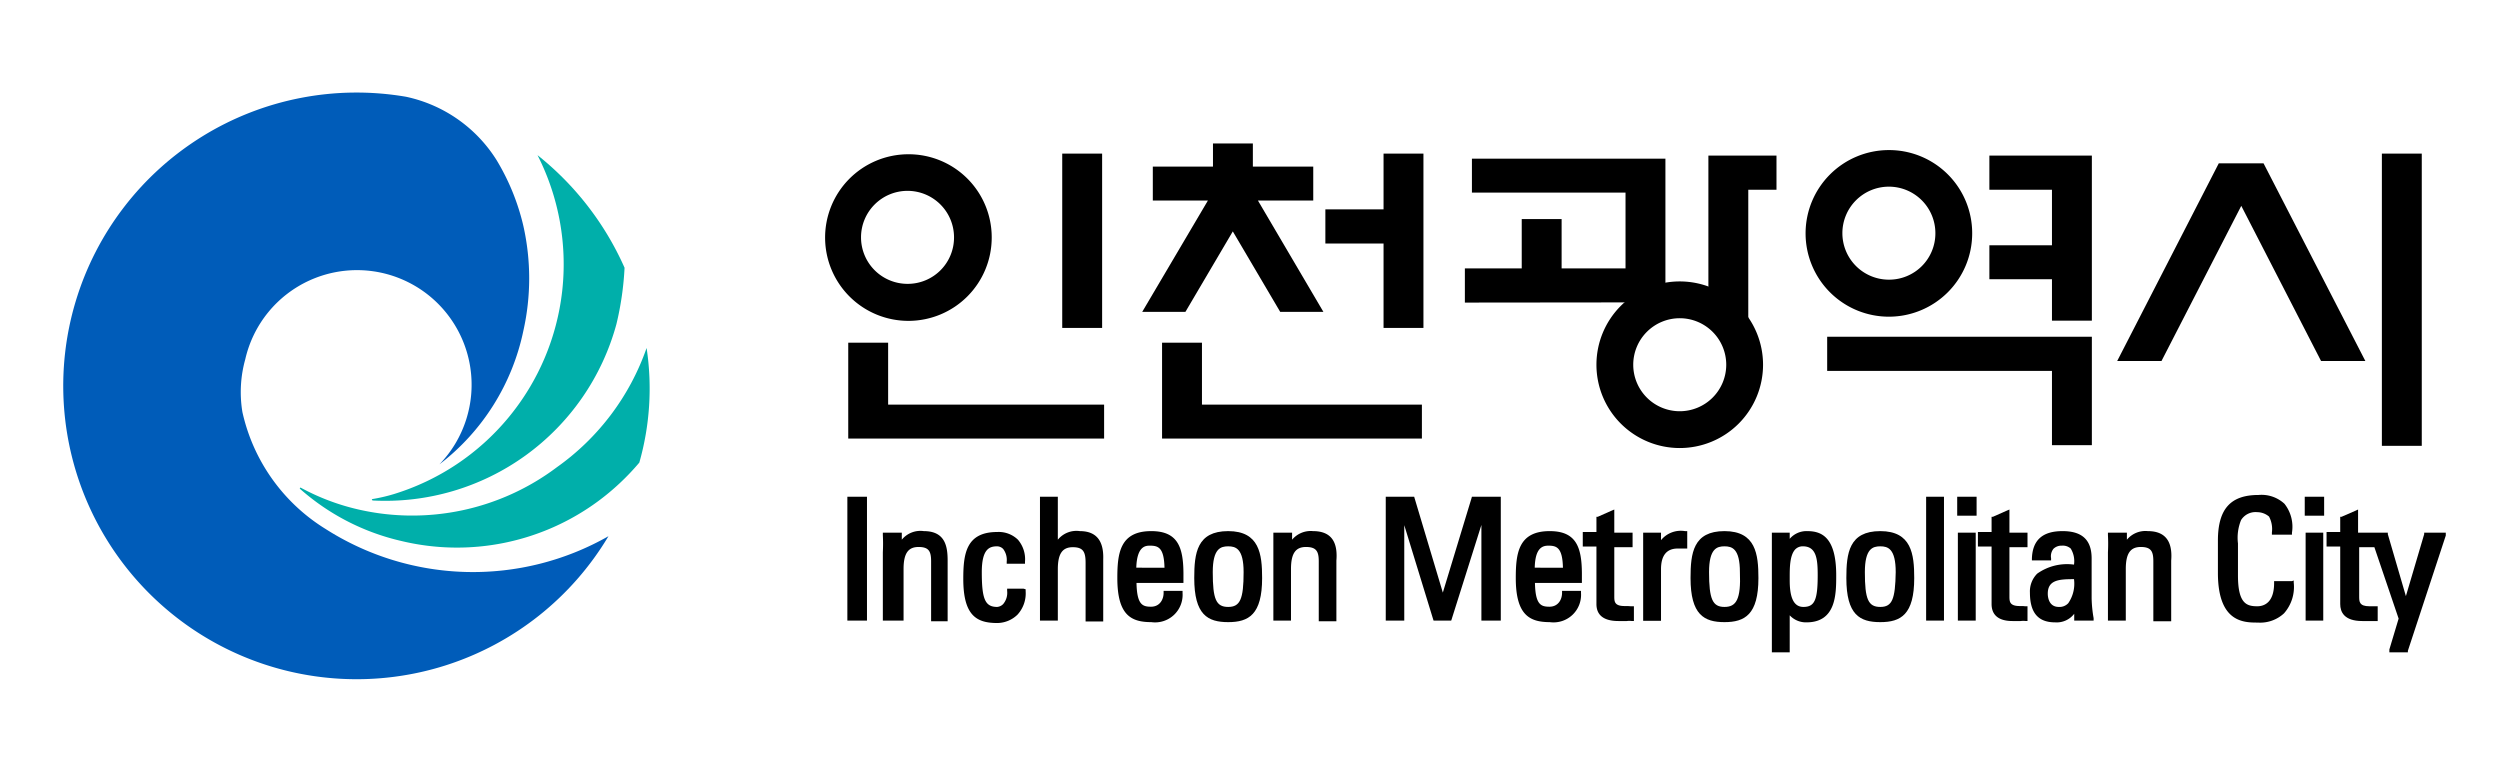
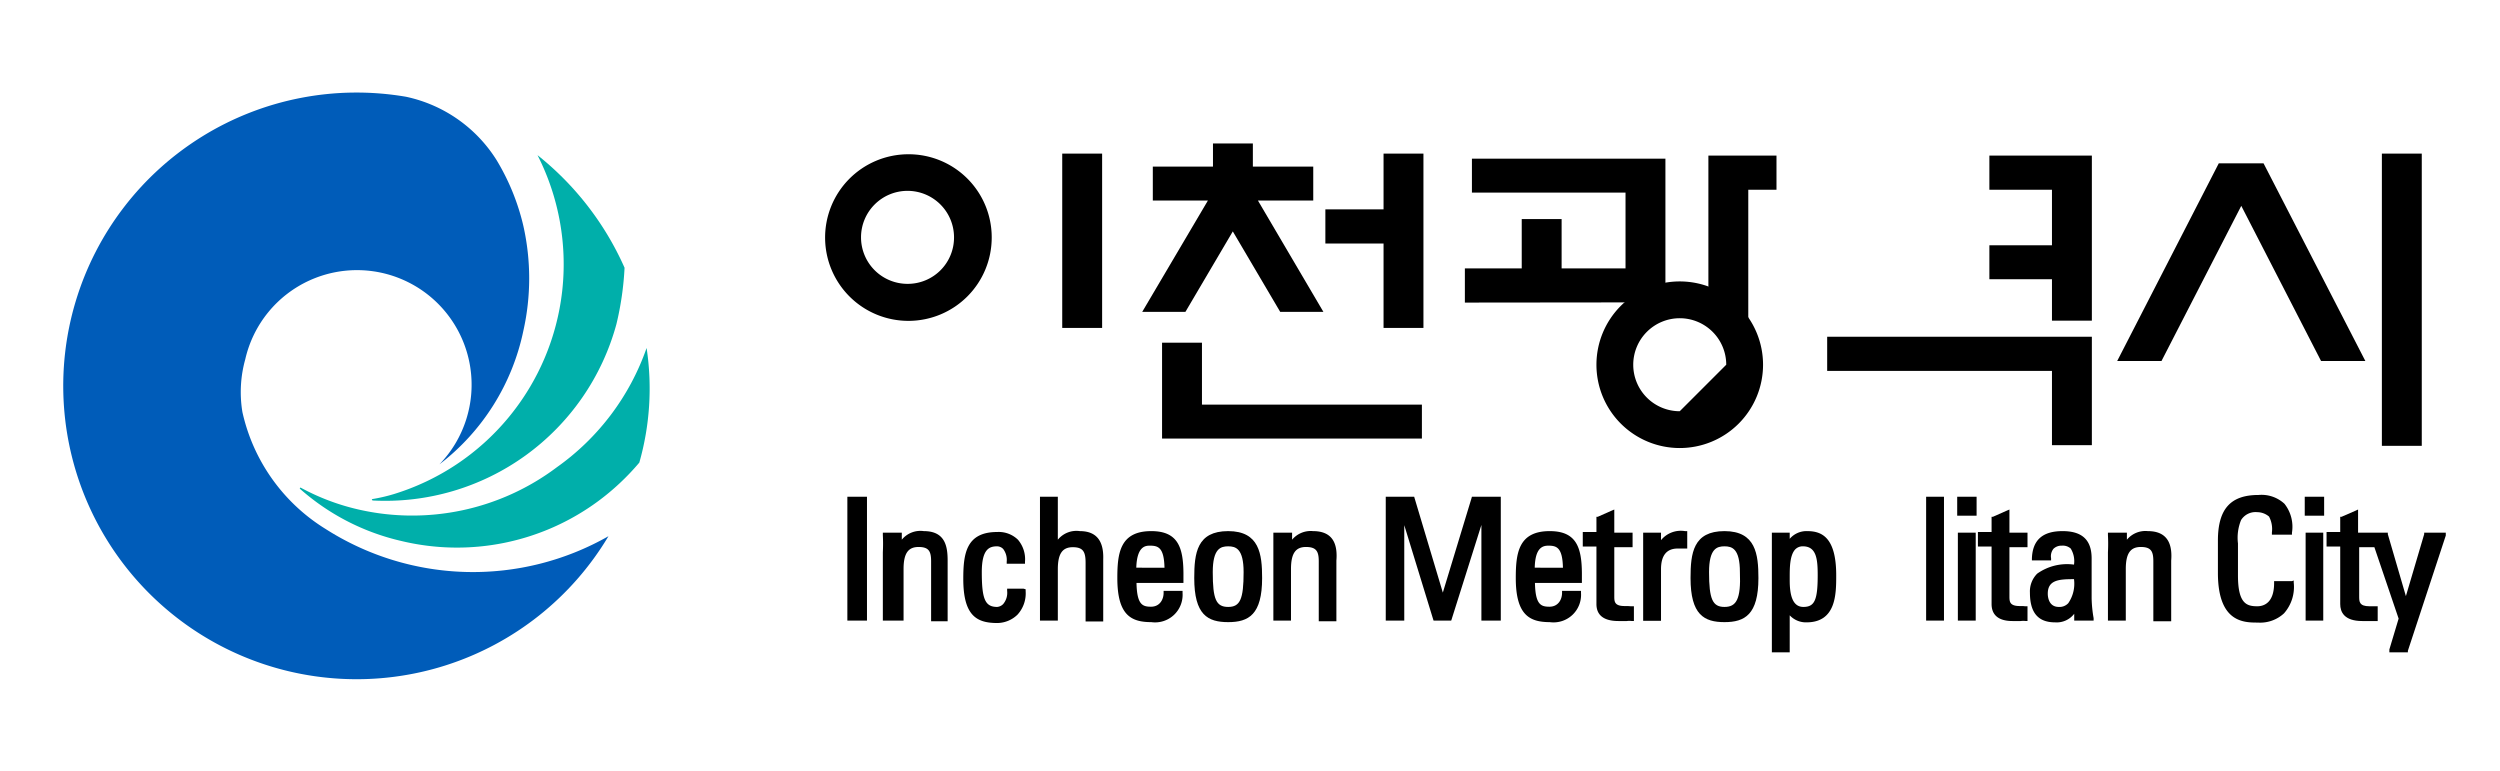
<svg xmlns="http://www.w3.org/2000/svg" id="Layer_1" data-name="Layer 1" viewBox="0 0 113.44 35">
  <defs>
    <style>.cls-1{fill:#005cb9;}.cls-2{fill:#00afaa;}</style>
  </defs>
  <path class="cls-1" d="M14.77,24a12.42,12.42,0,0,0,12.84.33A13.31,13.31,0,1,1,18.42,4.39a6.43,6.43,0,0,1,4.11,2.87,10.26,10.26,0,0,1,1.22,3v0a10.84,10.84,0,0,1,0,4.74,10.27,10.27,0,0,1-3.81,6.07h0a5.2,5.2,0,1,0-8.81-4.77A5.54,5.54,0,0,0,11,18.7,8.36,8.36,0,0,0,14.77,24Z" />
  <path class="cls-2" d="M13.63,22.12a10.26,10.26,0,0,0,2.64,1,10.92,10.92,0,0,0,9-1.92v0a11.11,11.11,0,0,0,4.07-5.41,12.28,12.28,0,0,1-.33,5.2,11,11,0,0,1-1.88,1.76,10.79,10.79,0,0,1-8.91,1.8,10.47,10.47,0,0,1-4.62-2.38Z" />
  <path class="cls-2" d="M16.9,22.71a10.87,10.87,0,0,0,11.07-8,13.81,13.81,0,0,0,.37-2.56,13.53,13.53,0,0,0-3.95-5.11,10.91,10.91,0,0,1-6.52,15.38,7.62,7.62,0,0,1-1,.23Z" />
  <polygon points="50.01 6.97 50.01 14.88 48.2 14.88 48.2 6.97 50.01 6.97 50.01 6.97" />
  <polygon points="109.89 6.97 109.89 20.23 108.08 20.23 108.08 6.97 109.89 6.97 109.89 6.97" />
  <polygon points="62.78 6.97 62.78 9.5 60.14 9.5 60.14 11.05 62.78 11.05 62.78 14.88 64.59 14.88 64.59 6.97 62.78 6.97 62.78 6.97" />
  <polygon points="60.05 14.15 57.08 9.1 59.59 9.1 59.59 7.56 56.85 7.56 56.85 6.51 55.04 6.51 55.04 7.56 52.31 7.56 52.31 9.1 54.81 9.1 51.83 14.15 53.79 14.15 55.94 10.5 58.09 14.15 60.05 14.15 60.05 14.15" />
  <polygon points="107.33 16.38 102.71 7.41 102.69 7.41 100.7 7.41 100.68 7.41 96.07 16.38 98.08 16.38 101.7 9.34 105.32 16.38 107.33 16.38 107.33 16.38" />
  <polygon points="82.91 15.28 82.91 16.83 93.11 16.83 93.11 20.2 94.92 20.2 94.92 15.28 82.91 15.28 82.91 15.28" />
-   <polygon points="40.3 15.55 38.49 15.55 38.49 19.9 50.1 19.9 50.1 18.36 40.3 18.36 40.3 15.55 40.3 15.55" />
  <polygon points="64.52 18.36 54.54 18.36 54.54 15.55 52.73 15.55 52.73 19.9 64.52 19.9 64.52 18.36 64.52 18.36" />
  <polygon points="90.27 7.06 90.27 8.61 93.11 8.61 93.11 11.13 90.27 11.13 90.27 12.67 93.11 12.67 93.11 14.55 94.92 14.55 94.92 7.06 90.27 7.06 90.27 7.06" />
  <polygon points="77.52 7.06 77.52 14.47 79.33 14.47 79.33 8.61 80.61 8.61 80.61 7.06 77.52 7.06 77.52 7.06" />
  <polygon points="66.79 8.74 73.76 8.74 73.76 12.18 70.86 12.18 70.86 9.94 69.05 9.94 69.05 12.18 66.47 12.18 66.47 13.73 75.57 13.72 75.57 7.2 66.79 7.2 66.79 8.74 66.79 8.74" />
  <path d="M41.18,7A3.78,3.78,0,1,0,45,10.77,3.77,3.77,0,0,0,41.18,7Zm0,5.88a2.11,2.11,0,1,1,2.11-2.11A2.1,2.1,0,0,1,41.18,12.88Z" />
-   <path d="M85.71,6.81a3.78,3.78,0,1,0,3.78,3.77A3.77,3.77,0,0,0,85.71,6.81Zm0,5.88a2.11,2.11,0,1,1,2.11-2.11A2.1,2.1,0,0,1,85.71,12.69Z" />
-   <path d="M76.22,12.77A3.78,3.78,0,1,0,80,16.55,3.78,3.78,0,0,0,76.22,12.77Zm0,5.89a2.11,2.11,0,1,1,2.11-2.11A2.11,2.11,0,0,1,76.22,18.66Z" />
+   <path d="M76.22,12.77A3.78,3.78,0,1,0,80,16.55,3.78,3.78,0,0,0,76.22,12.77Zm0,5.89a2.11,2.11,0,1,1,2.11-2.11Z" />
  <polygon points="38.55 22.54 38.45 22.54 38.45 22.64 38.45 28.07 38.45 28.16 38.55 28.16 39.24 28.16 39.34 28.16 39.34 28.07 39.34 22.64 39.34 22.54 39.24 22.54 38.55 22.54" />
  <path d="M41.92,24.1a1.09,1.09,0,0,0-1,.39v-.32h-.86v.11a7.68,7.68,0,0,1,0,.78v3.1H41V25.82c0-.71.21-1,.68-1s.57.2.57.65v2.72H43V25.44C43,24.81,42.9,24.1,41.92,24.1Z" />
  <path d="M46.44,26.71H45.7v.1a.79.79,0,0,1-.18.6.43.43,0,0,1-.27.13c-.55,0-.7-.35-.7-1.58,0-1.07.36-1.17.7-1.17a.39.39,0,0,1,.27.12.82.82,0,0,1,.16.58v.09h.83v-.09a1.36,1.36,0,0,0-.32-1,1.25,1.25,0,0,0-.94-.35c-1.42,0-1.54,1-1.54,2.13,0,1.67.61,2,1.54,2a1.33,1.33,0,0,0,.92-.38,1.43,1.43,0,0,0,.37-1.06v-.09Z" />
  <path d="M49,24.1a1.09,1.09,0,0,0-1,.39V22.54h-.81v5.62H48V25.83c0-.71.21-1,.68-1s.58.21.58.71v2.66h.8V25.38C50.09,24.52,49.73,24.1,49,24.1Z" />
  <path d="M52.24,24.1c-1.42,0-1.54,1-1.54,2.13,0,1.67.61,2,1.54,2a1.25,1.25,0,0,0,1.42-1.32v-.1H52.8v.09c0,.31-.18.63-.57.63s-.64-.09-.66-1.08h2.13V26C53.69,24.84,53.45,24.1,52.24,24.1Zm-.06.66c.37,0,.64.08.66,1H51.56C51.59,24.76,52,24.76,52.18,24.76Z" />
  <path d="M55.73,24.1c-1.42,0-1.54,1-1.54,2.13,0,1.67.61,2,1.54,2s1.54-.34,1.54-2C57.27,25.15,57.15,24.1,55.73,24.1Zm0,3.44c-.55,0-.7-.35-.7-1.58,0-1.07.36-1.17.7-1.17s.7.1.7,1.17C56.43,27.19,56.27,27.54,55.73,27.54Z" />
  <path d="M59.58,24.1a1.1,1.1,0,0,0-.95.39v-.32h-.85v.11c0,.29,0,.54,0,.78v3.1h.8V25.82c0-.71.21-1,.68-1s.58.2.58.65v2.72h.8V25.44C60.69,24.81,60.57,24.1,59.58,24.1Z" />
  <polygon points="66.86 22.54 66.79 22.54 66.77 22.61 65.47 26.89 64.19 22.61 64.17 22.54 64.09 22.54 62.97 22.54 62.88 22.54 62.88 22.64 62.88 28.07 62.88 28.16 62.97 28.16 63.62 28.16 63.72 28.16 63.72 28.07 63.72 23.83 65.03 28.1 65.05 28.16 65.12 28.16 65.78 28.16 65.85 28.16 65.87 28.1 67.22 23.82 67.22 28.07 67.22 28.16 67.31 28.16 68 28.16 68.1 28.16 68.1 28.07 68.1 22.64 68.1 22.54 68 22.54 66.86 22.54" />
  <path d="M70.32,24.1c-1.42,0-1.54,1-1.54,2.13,0,1.67.62,2,1.54,2a1.25,1.25,0,0,0,1.42-1.32v-.1h-.86v.09c0,.31-.18.63-.57.63s-.64-.09-.66-1.08h2.13V26C71.77,24.84,71.53,24.1,70.32,24.1Zm-.06.66c.37,0,.64.08.66,1H69.64C69.66,24.85,70,24.76,70.26,24.76Z" />
  <path d="M73.86,27.5h-.14c-.47,0-.47-.21-.47-.45V24.83h.83v-.66h-.83V23.12l-.14.06-.61.27-.06,0v.69h-.62v.66h.62v2.61c0,.35.16.77,1,.77.13,0,.25,0,.38,0a.85.85,0,0,1,.23,0h.09v-.67H74Z" />
  <path d="M75.37,24.51v-.34h-.81v4h.81V25.83c0-.62.25-.94.76-.94h.21l.11,0,.11,0V24.1h-.1A1.16,1.16,0,0,0,75.37,24.51Z" />
  <path d="M78.25,24.1c-1.42,0-1.54,1-1.54,2.13,0,1.67.62,2,1.54,2s1.54-.34,1.54-2C79.79,25.15,79.67,24.1,78.25,24.1Zm0,3.44c-.54,0-.7-.35-.7-1.58,0-1.07.36-1.17.7-1.17s.7.1.7,1.17C79,27.19,78.79,27.54,78.25,27.54Z" />
  <path d="M82,24.1a1,1,0,0,0-.79.35v-.28H80.4V29.6h.81V27.92a1,1,0,0,0,.76.32c1.35,0,1.35-1.29,1.35-2.14C83.32,24.33,82.62,24.1,82,24.1Zm.48,2c0,1.13-.14,1.44-.65,1.44s-.62-.58-.62-1.21V26.2c0-.43,0-1,.25-1.27a.47.47,0,0,1,.35-.14C82.43,24.79,82.48,25.39,82.48,26.1Z" />
-   <path d="M85.32,24.1c-1.42,0-1.54,1-1.54,2.13,0,1.67.61,2,1.54,2s1.54-.34,1.54-2C86.86,25.15,86.74,24.1,85.32,24.1Zm0,3.44c-.55,0-.7-.35-.7-1.58,0-1.07.36-1.17.7-1.17s.7.1.7,1.17C86,27.19,85.86,27.54,85.32,27.54Z" />
  <polygon points="87.5 22.54 87.4 22.54 87.4 22.64 87.4 28.07 87.4 28.16 87.5 28.16 88.11 28.16 88.21 28.16 88.21 28.07 88.21 22.64 88.21 22.54 88.11 22.54 87.5 22.54" />
  <polygon points="88.9 22.54 88.81 22.54 88.81 22.64 88.81 23.3 88.81 23.4 88.9 23.4 89.59 23.4 89.69 23.4 89.69 23.3 89.69 22.64 89.69 22.54 89.59 22.54 88.9 22.54" />
  <polygon points="88.94 24.17 88.84 24.17 88.84 24.27 88.84 28.07 88.84 28.16 88.94 28.16 89.56 28.16 89.65 28.16 89.65 28.07 89.65 24.27 89.65 24.17 89.56 24.17 88.94 24.17" />
  <path d="M91.79,27.5h-.14c-.47,0-.47-.21-.47-.45V24.83H92v-.66h-.82V23.12l-.14.06-.61.27-.06,0v.69h-.62v.66h.62v2.61c0,.35.16.77.95.77l.37,0a1,1,0,0,1,.24,0H92v-.67h-.11Z" />
  <path d="M94.91,27.16V25.34c0-.84-.43-1.24-1.32-1.24s-1.36.39-1.39,1.24v.09h.87v-.1a.54.54,0,0,1,.11-.43.52.52,0,0,1,.38-.14.54.54,0,0,1,.4.13,1.09,1.09,0,0,1,.15.73,2.34,2.34,0,0,0-1.67.41,1.14,1.14,0,0,0-.33.86c0,.91.37,1.35,1.14,1.35a1,1,0,0,0,.87-.39v.31H95l0-.11A5.87,5.87,0,0,1,94.91,27.16Zm-.8-.88a1.56,1.56,0,0,1-.26,1.09.54.54,0,0,1-.43.17c-.46,0-.5-.46-.5-.6,0-.61.48-.66,1.16-.66Z" />
  <path d="M97.46,24.1a1.09,1.09,0,0,0-.95.39v-.32h-.86v.11a7.68,7.68,0,0,1,0,.78v3.1h.81V25.82c0-.71.21-1,.68-1s.57.2.57.65v2.72h.81V25.44C98.57,24.81,98.44,24.1,97.46,24.1Z" />
  <path d="M104,26.37h-.81v.09c0,.91-.48,1.05-.76,1.05-.48,0-.88-.11-.88-1.4V24.66a2.14,2.14,0,0,1,.14-1.06s0,0,0,0a.77.77,0,0,1,.73-.36.84.84,0,0,1,.54.2,1.21,1.21,0,0,1,.13.72v.1H104v-.09a1.68,1.68,0,0,0-.34-1.31,1.53,1.53,0,0,0-1.18-.4c-1.27,0-1.84.64-1.84,2.07V26c0,2.25,1.18,2.25,1.81,2.25a1.59,1.59,0,0,0,1.19-.42,1.81,1.81,0,0,0,.44-1.4v-.09Z" />
  <polygon points="104.67 22.54 104.58 22.54 104.58 22.64 104.58 23.3 104.58 23.4 104.67 23.4 105.37 23.4 105.46 23.4 105.46 23.3 105.46 22.64 105.46 22.54 105.37 22.54 104.67 22.54" />
  <polygon points="104.71 24.17 104.62 24.17 104.62 24.27 104.62 28.07 104.62 28.16 104.71 28.16 105.33 28.16 105.42 28.16 105.42 28.07 105.42 24.27 105.42 24.17 105.33 24.17 104.71 24.17" />
  <path d="M110.77,24.17H110l0,.07-.83,2.81-.82-2.81,0-.07H107V23.12l-.13.06-.62.27-.06,0v.69h-.62v.66h.62v2.61c0,.35.17.77,1,.77.13,0,.25,0,.38,0l.23,0h.09v-.67h-.1l-.13,0h-.14c-.47,0-.47-.21-.47-.45V24.83h.69l1.1,3.24-.42,1.4,0,.13h.84l0-.07,1.72-5.23,0-.13Z" />
</svg>